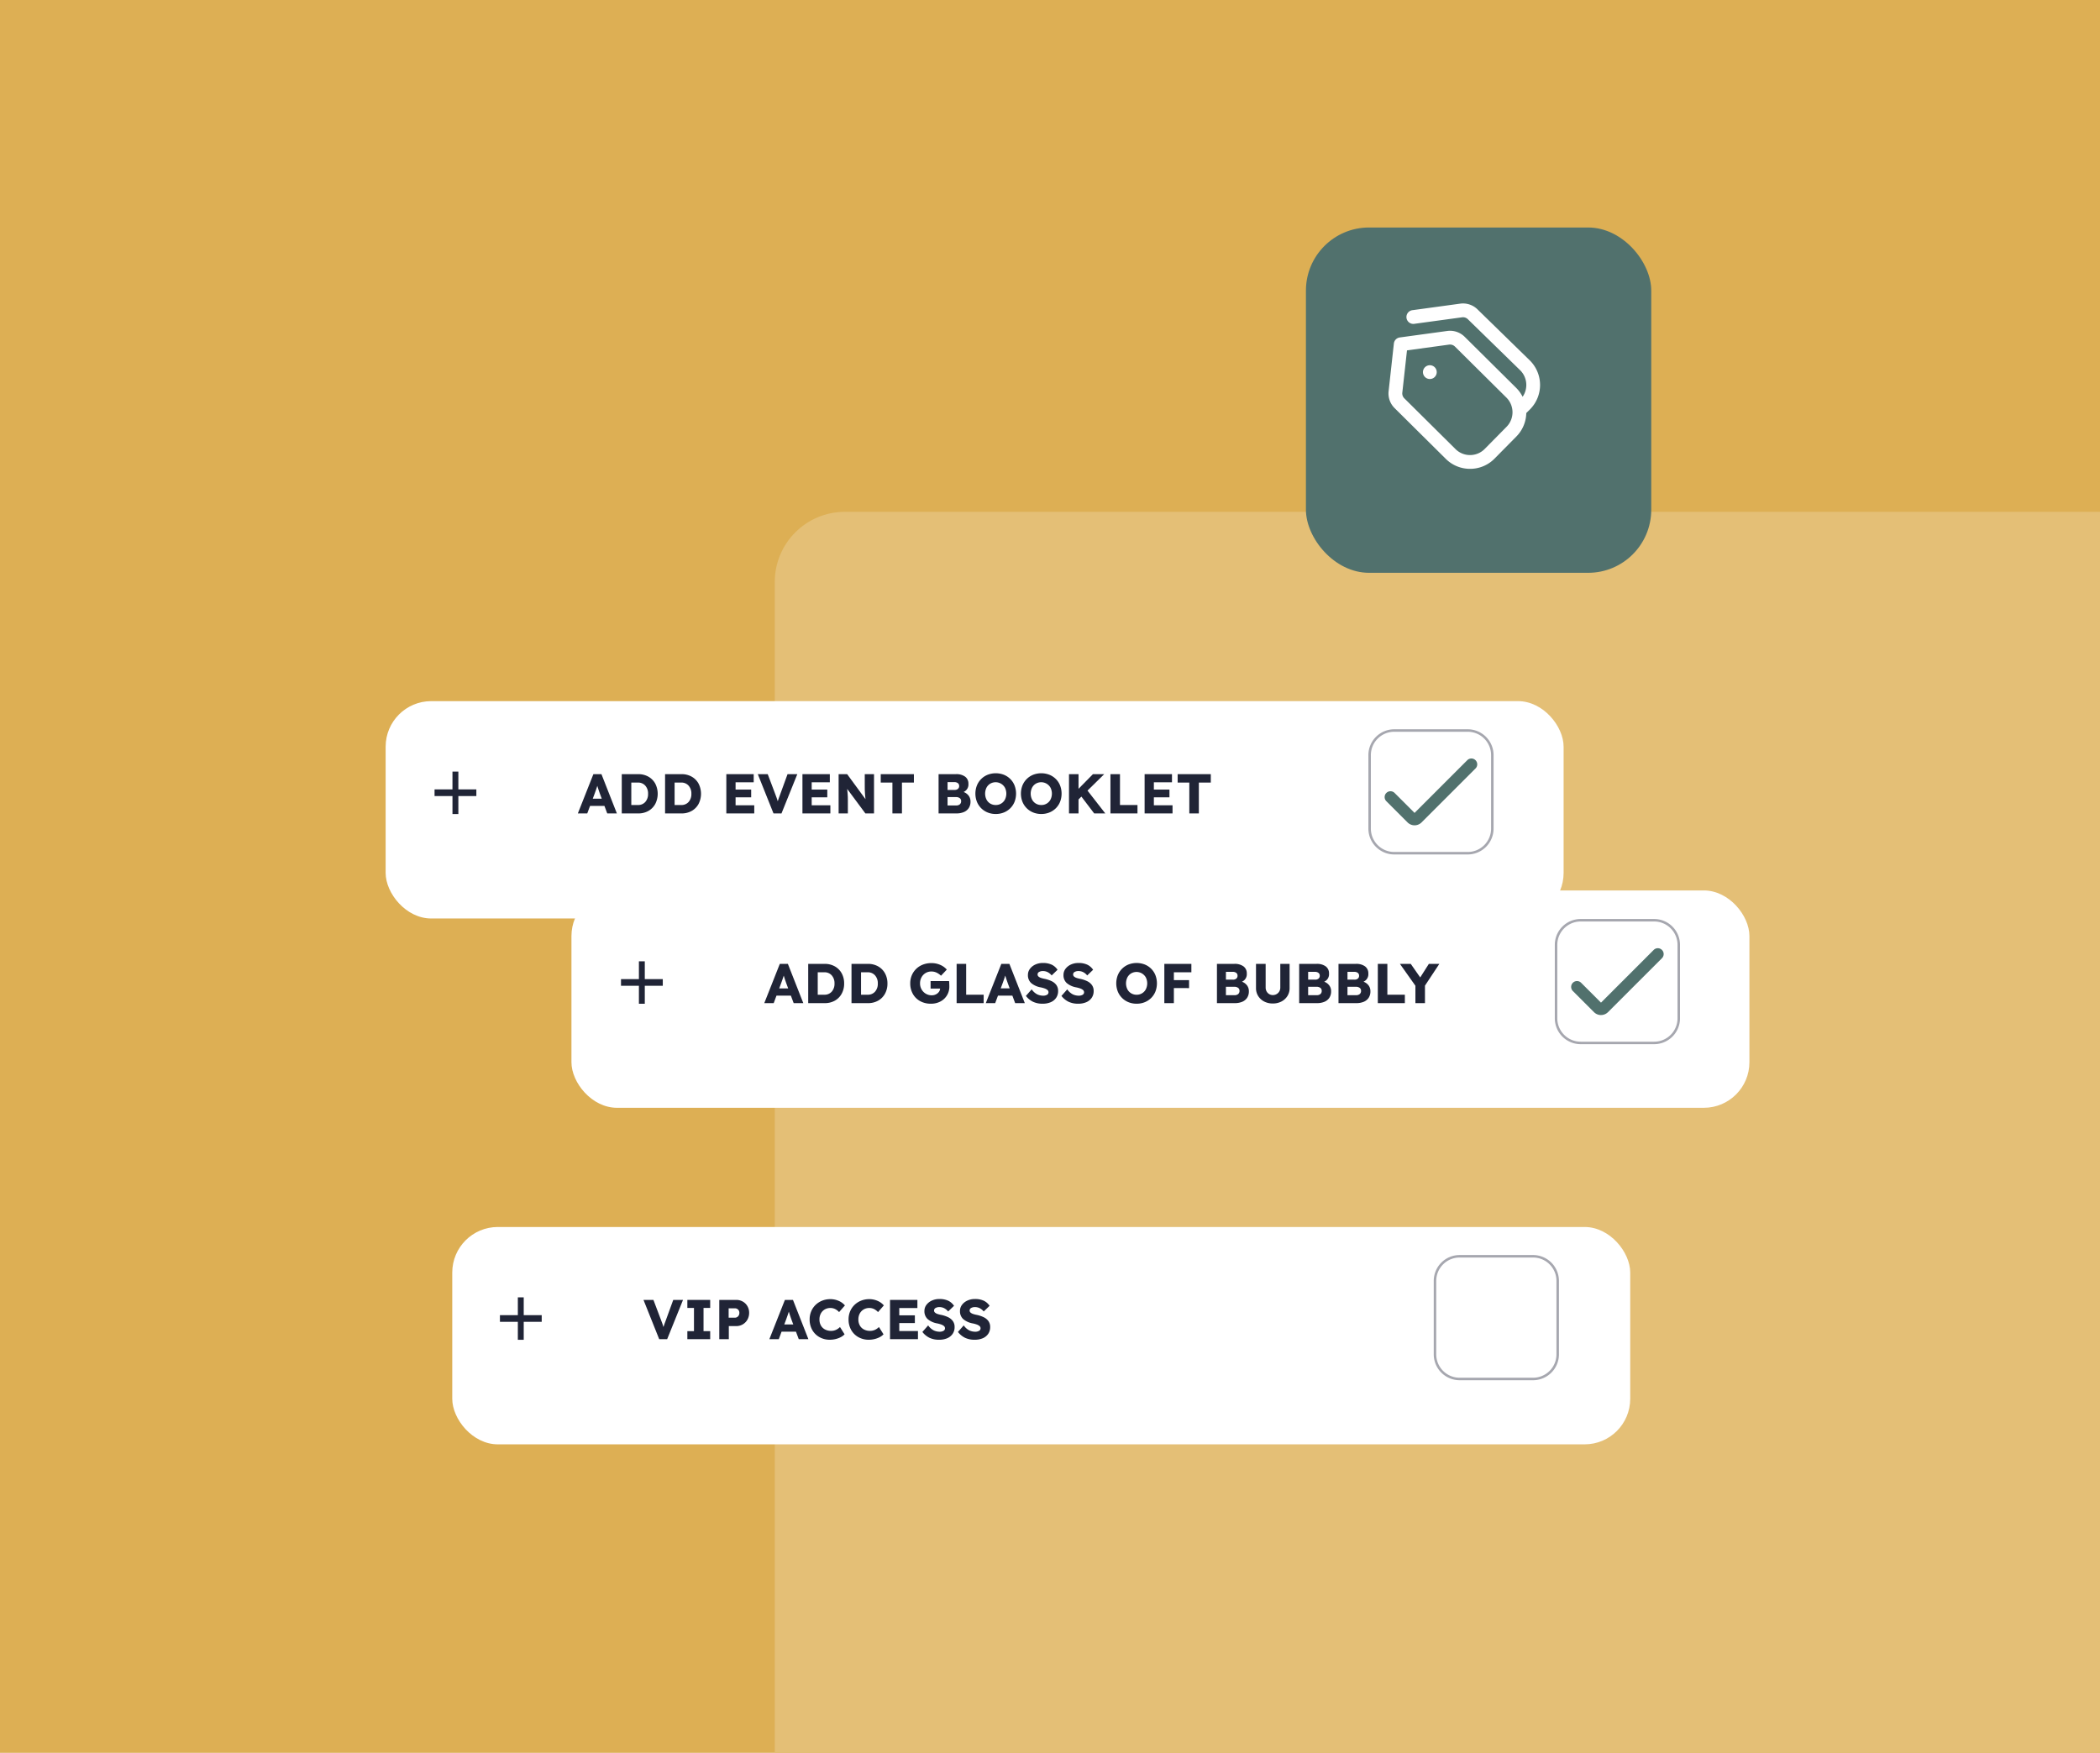
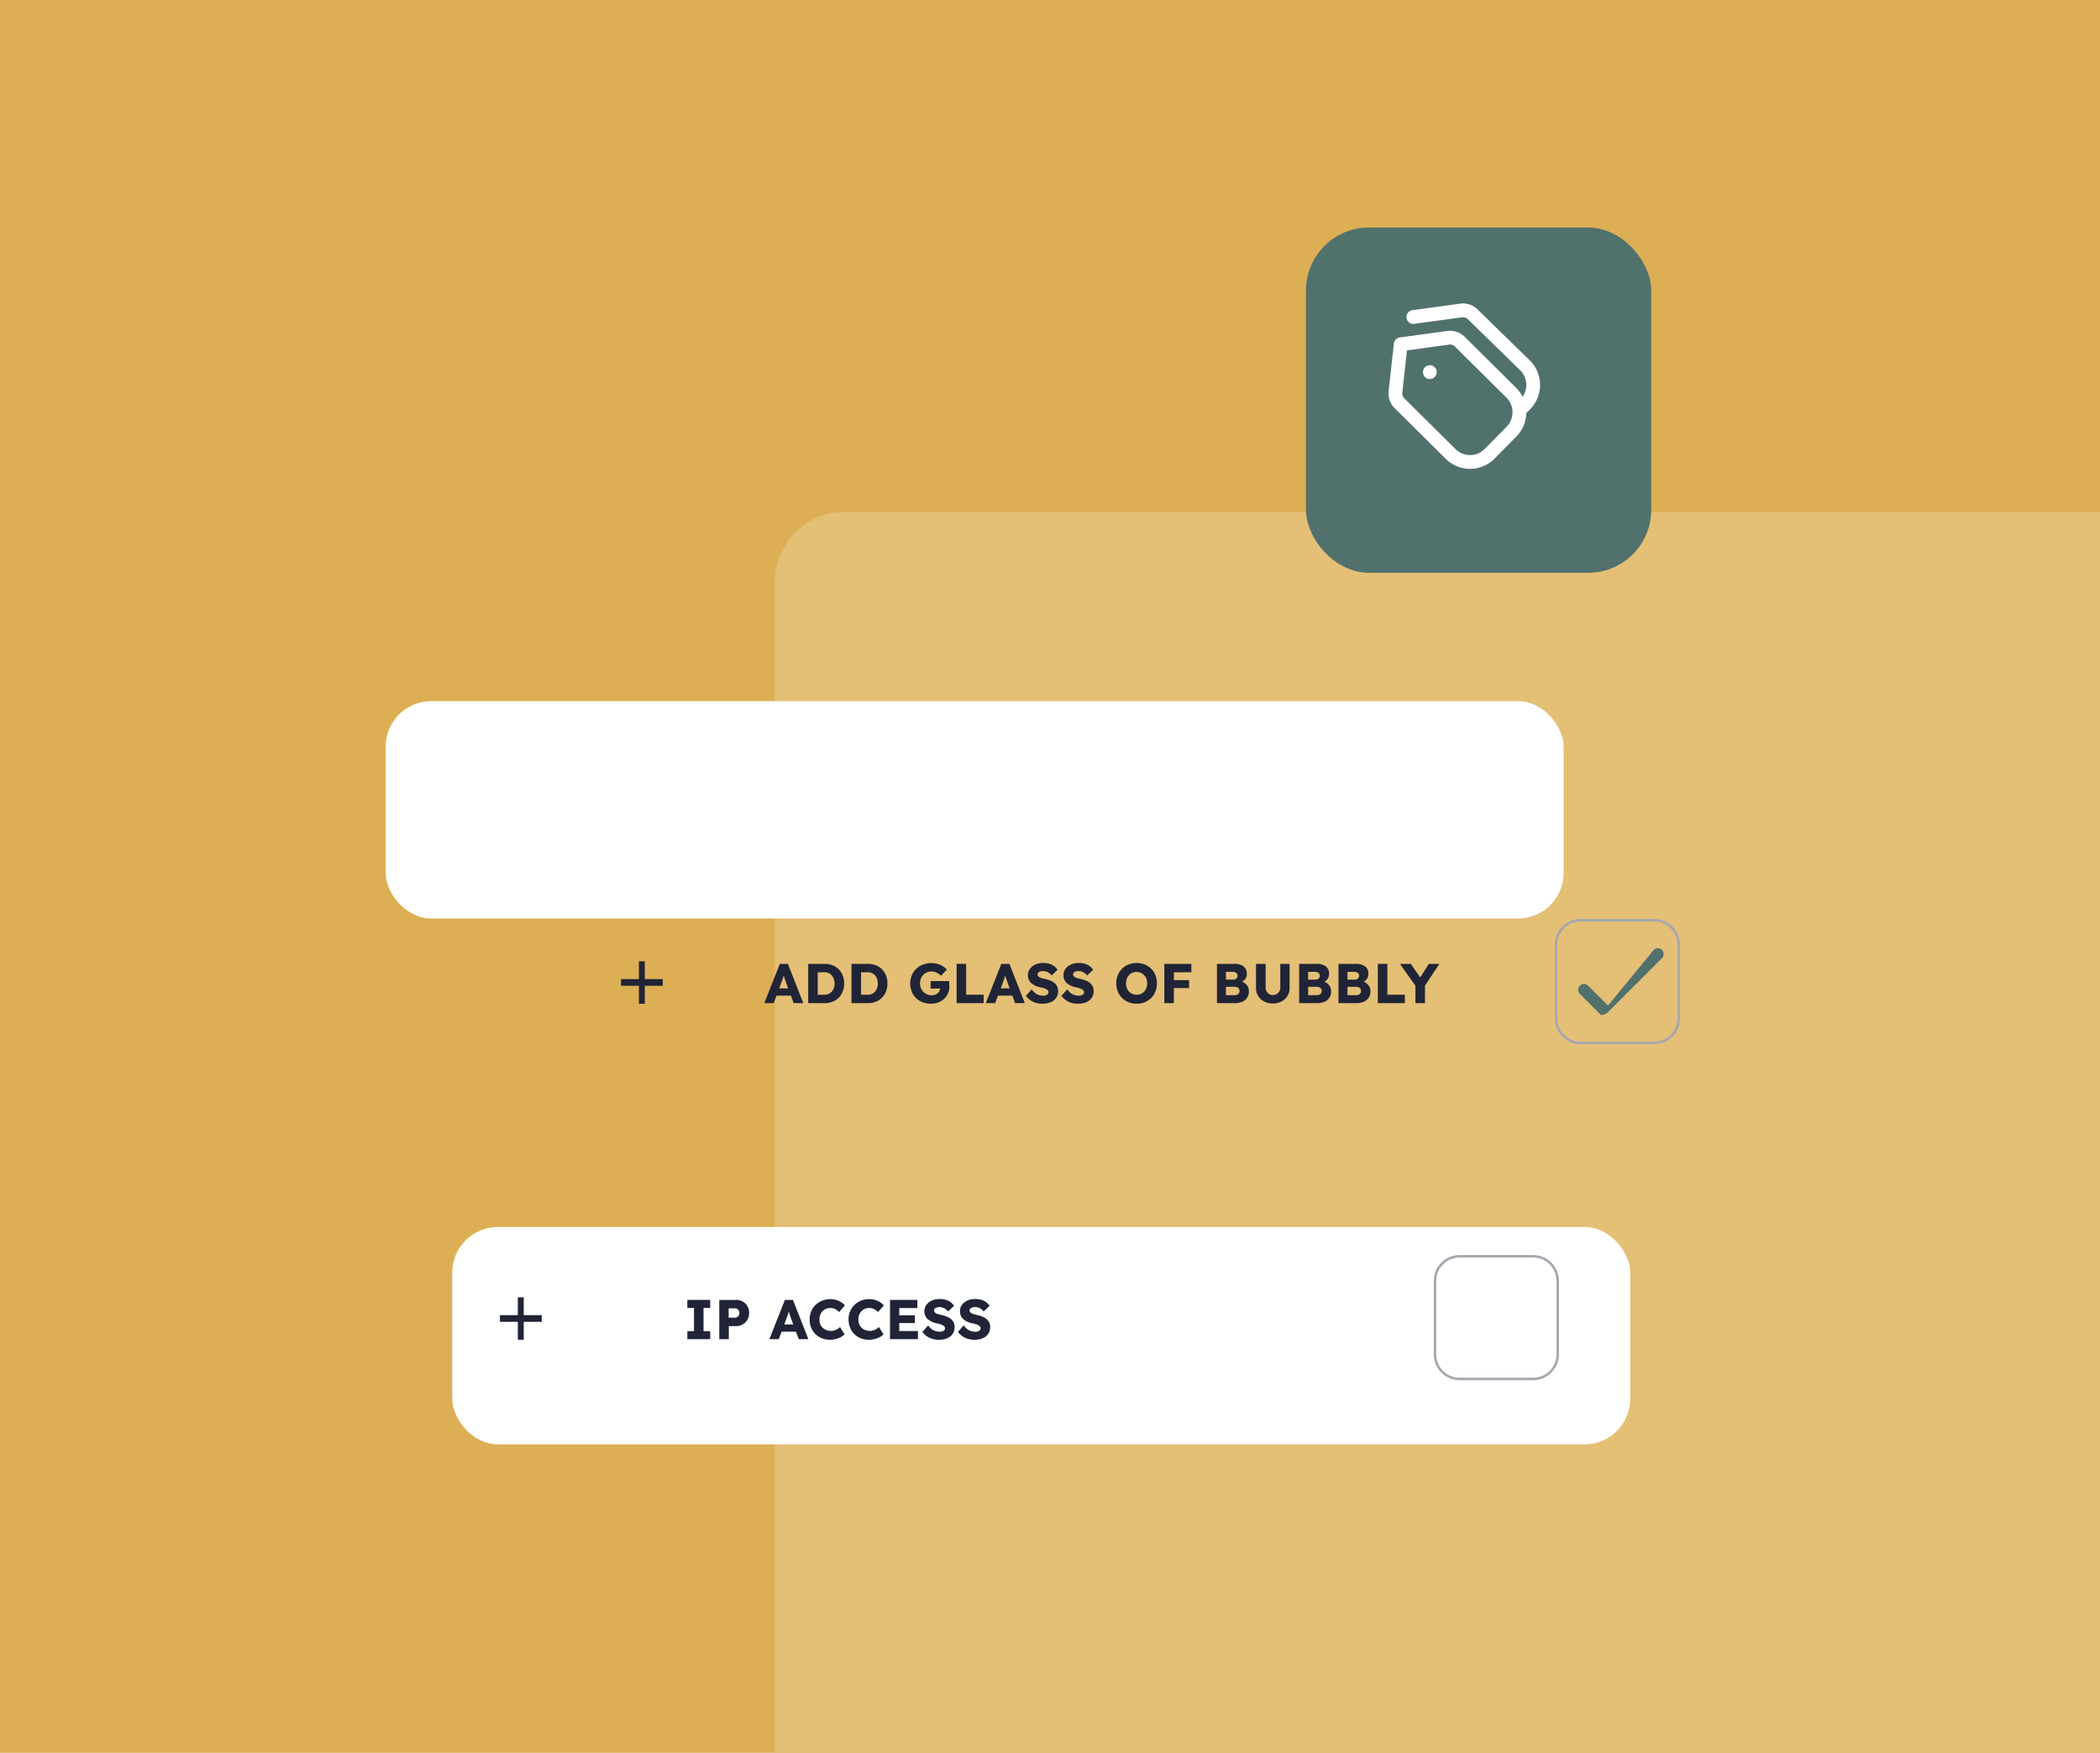
<svg xmlns="http://www.w3.org/2000/svg" width="599" height="500" viewBox="0 0 599 500">
  <defs>
    <clipPath id="clip-path">
      <rect id="Rectangle_1008" data-name="Rectangle 1008" width="599" height="500" transform="translate(-9.512 1744)" fill="#ddaf54" />
    </clipPath>
    <filter id="Rectangle_1005" x="175.999" y="101" width="588" height="490" filterUnits="userSpaceOnUse">
      <feOffset dx="20" dy="20" input="SourceAlpha" />
      <feGaussianBlur stdDeviation="15" result="blur" />
      <feFlood flood-opacity="0.078" />
      <feComposite operator="in" in2="blur" />
      <feComposite in="SourceGraphic" />
    </filter>
    <filter id="Rectangle_14087" x="140.5" y="231.5" width="381" height="107" filterUnits="userSpaceOnUse">
      <feOffset dx="5" dy="5" input="SourceAlpha" />
      <feGaussianBlur stdDeviation="7.5" result="blur-2" />
      <feFlood flood-opacity="0.161" />
      <feComposite operator="in" in2="blur-2" />
      <feComposite in="SourceGraphic" />
    </filter>
    <clipPath id="clip-path-2">
      <rect id="Rectangle_14089" data-name="Rectangle 14089" width="302.068" height="35.709" transform="translate(0 0)" fill="none" />
    </clipPath>
    <filter id="Rectangle_14086" x="87.5" y="177.5" width="381" height="107" filterUnits="userSpaceOnUse">
      <feOffset dx="5" dy="5" input="SourceAlpha" />
      <feGaussianBlur stdDeviation="7.5" result="blur-3" />
      <feFlood flood-opacity="0.161" />
      <feComposite operator="in" in2="blur-3" />
      <feComposite in="SourceGraphic" />
    </filter>
    <clipPath id="clip-path-3">
-       <rect id="Rectangle_14085" data-name="Rectangle 14085" width="336.231" height="61.24" transform="translate(0 0)" fill="none" />
-     </clipPath>
+       </clipPath>
    <filter id="Rectangle_1007" x="357.5" y="49.895" width="128.5" height="128.5" filterUnits="userSpaceOnUse">
      <feOffset dx="5" dy="5" input="SourceAlpha" />
      <feGaussianBlur stdDeviation="5" result="blur-4" />
      <feFlood flood-opacity="0.161" />
      <feComposite operator="in" in2="blur-4" />
      <feComposite in="SourceGraphic" />
    </filter>
    <clipPath id="clip-path-4">
      <rect id="Rectangle_14090" data-name="Rectangle 14090" width="43.234" height="47.179" fill="#fff" />
    </clipPath>
    <filter id="Rectangle_14091" x="106.5" y="327.5" width="381" height="107" filterUnits="userSpaceOnUse">
      <feOffset dx="5" dy="5" input="SourceAlpha" />
      <feGaussianBlur stdDeviation="7.5" result="blur-5" />
      <feFlood flood-opacity="0.161" />
      <feComposite operator="in" in2="blur-5" />
      <feComposite in="SourceGraphic" />
    </filter>
  </defs>
  <g id="Group_3189" data-name="Group 3189" transform="translate(-1 -4439)">
    <path id="Path_512" data-name="Path 512" d="M0,0H599V500H0Z" transform="translate(1 4439)" fill="#ddaf54" />
    <g id="Mask_Group_12" data-name="Mask Group 12" transform="translate(10.512 2695)" clip-path="url(#clip-path)">
      <g id="Group_1050" data-name="Group 1050" transform="translate(191.153 1870)">
        <g transform="matrix(1, 0, 0, 1, -200.67, -126)" filter="url(#Rectangle_1005)">
          <rect id="Rectangle_1005-2" data-name="Rectangle 1005" width="498" height="400" rx="20" transform="translate(201 126)" fill="#e4bf76" />
        </g>
      </g>
    </g>
    <g transform="matrix(1, 0, 0, 1, 1, 4439)" filter="url(#Rectangle_14087)">
-       <rect id="Rectangle_14087-2" data-name="Rectangle 14087" width="336" height="62" rx="13" transform="translate(158 249)" fill="#fff" />
-     </g>
+       </g>
    <g id="Group_2642" data-name="Group 2642" transform="translate(178.133 4701.145)">
      <g id="Group_2642-2" data-name="Group 2642" clip-path="url(#clip-path-2)">
        <path id="Path_112358" data-name="Path 112358" d="M40.869,24,45.3,12.8h2.3l4.4,11.2H49.253l-.8-2.143h-4.1L43.557,24Zm4.8-5.664L45.125,19.8h2.56l-.544-1.472c-.118-.32-.241-.671-.368-1.056s-.246-.757-.352-1.12q-.176.545-.36,1.088t-.392,1.1" fill="#202436" />
        <path id="Path_112359" data-name="Path 112359" d="M53.4,24V12.8h4.687a5.784,5.784,0,0,1,2.9.712,5.052,5.052,0,0,1,1.96,1.976,5.88,5.88,0,0,1,.7,2.912,5.868,5.868,0,0,1-.7,2.911A5.075,5.075,0,0,1,61,23.291,5.772,5.772,0,0,1,58.084,24ZM58,15.2H56.116v6.4H58a2.687,2.687,0,0,0,2.112-.879A3.355,3.355,0,0,0,60.9,18.4a3.332,3.332,0,0,0-.792-2.32A2.691,2.691,0,0,0,58,15.2" fill="#202436" />
        <path id="Path_112360" data-name="Path 112360" d="M65.749,24V12.8h4.687a5.784,5.784,0,0,1,2.9.712,5.052,5.052,0,0,1,1.96,1.976A5.88,5.88,0,0,1,76,18.4a5.868,5.868,0,0,1-.7,2.911,5.075,5.075,0,0,1-1.952,1.977A5.773,5.773,0,0,1,70.436,24Zm4.607-8.8H68.468v6.4h1.888a2.687,2.687,0,0,0,2.112-.879,3.355,3.355,0,0,0,.784-2.32,3.332,3.332,0,0,0-.792-2.32,2.691,2.691,0,0,0-2.1-.88" fill="#202436" />
        <path id="Path_112361" data-name="Path 112361" d="M88.421,24.163a6.208,6.208,0,0,1-3.137-.76,5.335,5.335,0,0,1-2.055-2.072,6.023,6.023,0,0,1-.728-2.977,5.788,5.788,0,0,1,.447-2.3A5.614,5.614,0,0,1,84.2,14.226a5.709,5.709,0,0,1,1.912-1.215,6.626,6.626,0,0,1,2.433-.432,6.111,6.111,0,0,1,2.544.52,5.116,5.116,0,0,1,1.84,1.335l-1.649,1.745a4.924,4.924,0,0,0-1.263-.88,3.43,3.43,0,0,0-1.489-.321,3.137,3.137,0,0,0-1.655.441,3.172,3.172,0,0,0-1.152,1.208,3.51,3.51,0,0,0-.424,1.727,3.417,3.417,0,0,0,.439,1.729,3.348,3.348,0,0,0,1.2,1.224,3.244,3.244,0,0,0,1.7.456,2.639,2.639,0,0,0,1.168-.256,2.344,2.344,0,0,0,.856-.688,1.75,1.75,0,0,0,.359-.976H88.309V17.715h5.263a3.912,3.912,0,0,1,.048.48c.011.2.019.4.025.592s.007.336.007.432a4.711,4.711,0,0,1-2.543,4.312,5.626,5.626,0,0,1-2.688.632" fill="#202436" />
        <path id="Path_112362" data-name="Path 112362" d="M95.733,24V12.8h2.72v8.8h4.992V24Z" fill="#202436" />
        <path id="Path_112363" data-name="Path 112363" d="M104.053,24l4.432-11.2h2.3l4.4,11.2h-2.752l-.8-2.143h-4.1l-.8,2.143Zm4.8-5.664-.544,1.456h2.56l-.544-1.472c-.118-.32-.241-.671-.368-1.056s-.246-.757-.352-1.12q-.176.545-.36,1.088t-.392,1.1" fill="#202436" />
        <path id="Path_112364" data-name="Path 112364" d="M120.292,24.163a6.208,6.208,0,0,1-2.832-.584,5.753,5.753,0,0,1-1.968-1.641l1.648-1.871a4.412,4.412,0,0,0,1.608,1.44,4,4,0,0,0,1.672.368,2.165,2.165,0,0,0,1.088-.248.791.791,0,0,0,.431-.728.826.826,0,0,0-.319-.664,2.666,2.666,0,0,0-.824-.44,8.047,8.047,0,0,0-1.065-.288,5.717,5.717,0,0,1-2.759-1.256,2.989,2.989,0,0,1-.9-2.28,2.864,2.864,0,0,1,.592-1.785,3.972,3.972,0,0,1,1.552-1.208,5.024,5.024,0,0,1,2.08-.431,5.747,5.747,0,0,1,2.624.512,4.214,4.214,0,0,1,1.6,1.424l-1.68,1.616a3.513,3.513,0,0,0-1.136-.936,2.932,2.932,0,0,0-1.328-.313,2.171,2.171,0,0,0-1.128.256.8.8,0,0,0-.424.721.758.758,0,0,0,.272.592,2.063,2.063,0,0,0,.72.391,6.918,6.918,0,0,0,.959.249,8.585,8.585,0,0,1,2.049.671,3.561,3.561,0,0,1,1.368,1.121,2.831,2.831,0,0,1,.488,1.68,3.356,3.356,0,0,1-.569,1.968,3.546,3.546,0,0,1-1.551,1.24,5.689,5.689,0,0,1-2.264.424" fill="#202436" />
        <path id="Path_112365" data-name="Path 112365" d="M130.436,24.163a6.208,6.208,0,0,1-2.832-.584,5.753,5.753,0,0,1-1.968-1.641l1.648-1.871a4.412,4.412,0,0,0,1.608,1.44,4,4,0,0,0,1.672.368,2.165,2.165,0,0,0,1.088-.248.791.791,0,0,0,.431-.728.826.826,0,0,0-.319-.664,2.666,2.666,0,0,0-.824-.44,8.047,8.047,0,0,0-1.065-.288,5.717,5.717,0,0,1-2.759-1.256,2.989,2.989,0,0,1-.9-2.28,2.864,2.864,0,0,1,.592-1.785,3.972,3.972,0,0,1,1.552-1.208,5.024,5.024,0,0,1,2.08-.431,5.747,5.747,0,0,1,2.624.512,4.214,4.214,0,0,1,1.6,1.424L132.98,16.1a3.513,3.513,0,0,0-1.136-.936,2.932,2.932,0,0,0-1.328-.313,2.171,2.171,0,0,0-1.128.256.8.8,0,0,0-.424.721.758.758,0,0,0,.272.592,2.063,2.063,0,0,0,.72.391,6.918,6.918,0,0,0,.959.249,8.585,8.585,0,0,1,2.049.671,3.561,3.561,0,0,1,1.368,1.121,2.831,2.831,0,0,1,.488,1.68,3.356,3.356,0,0,1-.569,1.968,3.546,3.546,0,0,1-1.551,1.24,5.689,5.689,0,0,1-2.264.424" fill="#202436" />
        <path id="Path_112366" data-name="Path 112366" d="M147.075,24.164a6.07,6.07,0,0,1-2.32-.433,5.512,5.512,0,0,1-3.056-3.056,6.443,6.443,0,0,1,0-4.639,5.518,5.518,0,0,1,3.056-3.057,6.446,6.446,0,0,1,4.64,0,5.548,5.548,0,0,1,1.84,1.217,5.411,5.411,0,0,1,1.208,1.847,6.537,6.537,0,0,1,0,4.632,5.43,5.43,0,0,1-1.208,1.84,5.515,5.515,0,0,1-1.84,1.216,6.07,6.07,0,0,1-2.32.433m0-2.561a2.882,2.882,0,0,0,2.632-1.567,3.807,3.807,0,0,0,0-3.361,3.046,3.046,0,0,0-4.2-1.152,2.878,2.878,0,0,0-1.072,1.152,3.869,3.869,0,0,0,0,3.361,2.863,2.863,0,0,0,1.072,1.151,2.964,2.964,0,0,0,1.568.416" fill="#202436" />
        <path id="Path_112367" data-name="Path 112367" d="M154.98,24V12.8h7.712v2.4H157.7v2.24h4.336v2.272H157.7V24Z" fill="#202436" />
        <path id="Path_112368" data-name="Path 112368" d="M169.987,24V12.8h4.944a4.181,4.181,0,0,1,2.648.729,2.434,2.434,0,0,1,.92,2.023,2.329,2.329,0,0,1-1.376,2.336,3.147,3.147,0,0,1,1.432,1.04,2.7,2.7,0,0,1,.536,1.681,3.283,3.283,0,0,1-.512,1.888,3.108,3.108,0,0,1-1.416,1.127,5.351,5.351,0,0,1-2.072.376Zm2.56-6.7h2a1.418,1.418,0,0,0,.968-.3,1.038,1.038,0,0,0,.345-.817,1,1,0,0,0-.353-.807,1.6,1.6,0,0,0-1.056-.3h-1.9Zm0,4.432h2.448a1.57,1.57,0,0,0,1.048-.319,1.151,1.151,0,0,0,.376-.928,1.01,1.01,0,0,0-.4-.849,1.8,1.8,0,0,0-1.105-.3h-2.368Z" fill="#202436" />
        <path id="Path_112369" data-name="Path 112369" d="M185.923,24.1a5.227,5.227,0,0,1-2.472-.567,4.377,4.377,0,0,1-1.7-1.561,4.173,4.173,0,0,1-.624-2.271V12.8h2.752v6.752a2.223,2.223,0,0,0,.272,1.1,2.025,2.025,0,0,0,.736.767,1.973,1.973,0,0,0,1.04.281,2.127,2.127,0,0,0,1.08-.281,2.042,2.042,0,0,0,.768-.767,2.175,2.175,0,0,0,.28-1.1V12.8h2.656v6.9a4.173,4.173,0,0,1-.624,2.271,4.377,4.377,0,0,1-1.7,1.561,5.193,5.193,0,0,1-2.456.567" fill="#202436" />
        <path id="Path_112370" data-name="Path 112370" d="M193.443,24V12.8h4.944a4.182,4.182,0,0,1,2.648.729,2.434,2.434,0,0,1,.92,2.023,2.329,2.329,0,0,1-1.376,2.336,3.147,3.147,0,0,1,1.432,1.04,2.7,2.7,0,0,1,.536,1.681,3.283,3.283,0,0,1-.512,1.888,3.108,3.108,0,0,1-1.416,1.127,5.351,5.351,0,0,1-2.072.376ZM196,17.3h2a1.418,1.418,0,0,0,.968-.3,1.038,1.038,0,0,0,.345-.817,1,1,0,0,0-.353-.807,1.6,1.6,0,0,0-1.056-.3H196Zm0,4.432h2.448a1.57,1.57,0,0,0,1.048-.319,1.151,1.151,0,0,0,.376-.928,1.01,1.01,0,0,0-.4-.849,1.8,1.8,0,0,0-1.1-.3H196Z" fill="#202436" />
        <path id="Path_112371" data-name="Path 112371" d="M204.658,24V12.8H209.6a4.182,4.182,0,0,1,2.648.729,2.434,2.434,0,0,1,.92,2.023,2.329,2.329,0,0,1-1.376,2.336,3.147,3.147,0,0,1,1.432,1.04,2.7,2.7,0,0,1,.536,1.681,3.283,3.283,0,0,1-.512,1.888,3.108,3.108,0,0,1-1.416,1.127,5.351,5.351,0,0,1-2.072.376Zm2.56-6.7h2a1.418,1.418,0,0,0,.968-.3,1.038,1.038,0,0,0,.345-.817,1,1,0,0,0-.353-.807,1.6,1.6,0,0,0-1.056-.3h-1.9Zm0,4.432h2.448a1.57,1.57,0,0,0,1.048-.319,1.151,1.151,0,0,0,.376-.928,1.01,1.01,0,0,0-.4-.849,1.8,1.8,0,0,0-1.1-.3h-2.368Z" fill="#202436" />
        <path id="Path_112372" data-name="Path 112372" d="M215.875,24V12.8h2.72v8.8h4.992V24Z" fill="#202436" />
        <path id="Path_112373" data-name="Path 112373" d="M226.594,24v-4.96l-4.416-6.24h3.088l2.7,3.872,2.464-3.872h2.992l-4.1,6.208V24Z" fill="#202436" />
        <path id="Rectangle_14088" data-name="Rectangle 14088" d="M7.027,0H27.974A7.026,7.026,0,0,1,35,7.026V27.974A7.026,7.026,0,0,1,27.974,35H7.027A7.027,7.027,0,0,1,0,27.973V7.027A7.027,7.027,0,0,1,7.027,0Z" transform="translate(266.714 0.354)" fill="none" stroke="#a6a7af" stroke-miterlimit="10" stroke-width="0.709" />
-         <path id="Path_112374" data-name="Path 112374" d="M279.532,27.4a2.826,2.826,0,0,1-2-.829l-6.047-6.045a1.667,1.667,0,0,1,2.357-2.357l5.69,5.691L294.587,8.8a1.667,1.667,0,0,1,2.357,2.357L281.532,26.567a2.826,2.826,0,0,1-2,.829" fill="#51716d" />
+         <path id="Path_112374" data-name="Path 112374" d="M279.532,27.4l-6.047-6.045a1.667,1.667,0,0,1,2.357-2.357l5.69,5.691L294.587,8.8a1.667,1.667,0,0,1,2.357,2.357L281.532,26.567a2.826,2.826,0,0,1-2,.829" fill="#51716d" />
        <path id="Path_112375" data-name="Path 112375" d="M5.108,12.066H6.786v5.083h5.132v1.9H6.786v5.132H5.108V19.049H0v-1.9H5.108Z" fill="#202436" />
      </g>
    </g>
    <g id="Group_2641" data-name="Group 2641" transform="translate(-11 22)">
      <g transform="matrix(1, 0, 0, 1, 12, 4417)" filter="url(#Rectangle_14086)">
        <rect id="Rectangle_14086-2" data-name="Rectangle 14086" width="336" height="62" rx="13" transform="translate(105 195)" fill="#fff" />
      </g>
      <g id="Group_2639" data-name="Group 2639" transform="translate(117.051 4612.26)">
        <g id="Group_2638" data-name="Group 2638" clip-path="url(#clip-path-3)">
          <path id="Path_112341" data-name="Path 112341" d="M59.773,36.769l4.432-11.2h2.3l4.4,11.2H68.157l-.8-2.143h-4.1l-.8,2.143Zm4.8-5.664-.544,1.456h2.56l-.544-1.472c-.118-.32-.241-.671-.368-1.056s-.246-.757-.352-1.12q-.175.544-.36,1.088t-.392,1.1" fill="#202436" />
          <path id="Path_112342" data-name="Path 112342" d="M72.3,36.769v-11.2h4.687a5.784,5.784,0,0,1,2.9.712,5.052,5.052,0,0,1,1.96,1.976,6.372,6.372,0,0,1,0,5.823A5.075,5.075,0,0,1,79.9,36.057a5.772,5.772,0,0,1-2.912.712Zm4.607-8.8H75.02v6.4h1.888a2.687,2.687,0,0,0,2.112-.879,3.355,3.355,0,0,0,.784-2.32,3.332,3.332,0,0,0-.792-2.32,2.691,2.691,0,0,0-2.1-.88" fill="#202436" />
          <path id="Path_112343" data-name="Path 112343" d="M84.653,36.769v-11.2H89.34a5.784,5.784,0,0,1,2.9.712,5.052,5.052,0,0,1,1.96,1.976,6.373,6.373,0,0,1,0,5.823,5.075,5.075,0,0,1-1.952,1.977,5.772,5.772,0,0,1-2.912.712Zm4.607-8.8H87.372v6.4H89.26a2.687,2.687,0,0,0,2.112-.879,3.355,3.355,0,0,0,.784-2.32,3.332,3.332,0,0,0-.792-2.32,2.691,2.691,0,0,0-2.1-.88" fill="#202436" />
          <path id="Path_112344" data-name="Path 112344" d="M102.125,36.769v-11.2h7.808v2.32h-5.168v2.08h4.448v2.208h-4.448v2.272h5.328v2.32Z" fill="#202436" />
          <path id="Path_112345" data-name="Path 112345" d="M115.58,36.769l-4.479-11.2h2.832l2.159,5.712q.256.672.416,1.12c.106.3.2.6.288.9.1-.3.194-.6.3-.9s.237-.675.408-1.112l2.08-5.712h2.784l-4.512,11.2Z" fill="#202436" />
          <path id="Path_112346" data-name="Path 112346" d="M123.836,36.769v-11.2h7.808v2.32h-5.168v2.08h4.448v2.208h-4.448v2.272H131.8v2.32Z" fill="#202436" />
          <path id="Path_112347" data-name="Path 112347" d="M134.156,36.769v-11.2h2.432l5.232,7.136q-.081-.687-.128-1.336c-.032-.432-.057-.89-.072-1.376s-.019-1.037-.008-1.656V25.569h2.64v11.2h-2.464L136.6,29.777c.053.522.093.958.119,1.3s.046.667.057.96.016.622.016.984v3.744Z" fill="#202436" />
          <path id="Path_112348" data-name="Path 112348" d="M149.5,36.769v-8.8h-3.328v-2.4h9.456v2.4H152.22v8.8Z" fill="#202436" />
          <path id="Path_112349" data-name="Path 112349" d="M162.668,36.768v-11.2h4.944a4.181,4.181,0,0,1,2.648.729,2.433,2.433,0,0,1,.92,2.023,2.329,2.329,0,0,1-1.376,2.336,3.147,3.147,0,0,1,1.432,1.04,2.7,2.7,0,0,1,.536,1.681,3.283,3.283,0,0,1-.512,1.888,3.108,3.108,0,0,1-1.416,1.127,5.351,5.351,0,0,1-2.072.376Zm2.56-6.7h2a1.418,1.418,0,0,0,.968-.3,1.038,1.038,0,0,0,.345-.817,1,1,0,0,0-.353-.807,1.6,1.6,0,0,0-1.056-.3h-1.9Zm0,4.432h2.448a1.57,1.57,0,0,0,1.048-.319,1.151,1.151,0,0,0,.376-.928,1.01,1.01,0,0,0-.4-.849,1.8,1.8,0,0,0-1.105-.3h-2.368Z" fill="#202436" />
          <path id="Path_112350" data-name="Path 112350" d="M178.972,36.929a6.07,6.07,0,0,1-2.32-.433A5.512,5.512,0,0,1,173.6,33.44a6.443,6.443,0,0,1,0-4.639,5.518,5.518,0,0,1,3.056-3.057,6.446,6.446,0,0,1,4.64,0,5.549,5.549,0,0,1,1.84,1.217,5.411,5.411,0,0,1,1.208,1.847,6.537,6.537,0,0,1,0,4.632,5.43,5.43,0,0,1-1.208,1.84,5.516,5.516,0,0,1-1.84,1.216,6.07,6.07,0,0,1-2.32.433m0-2.561A2.882,2.882,0,0,0,181.6,32.8a3.807,3.807,0,0,0,0-3.361,3.046,3.046,0,0,0-4.2-1.152,2.878,2.878,0,0,0-1.072,1.152,3.869,3.869,0,0,0,0,3.361,2.863,2.863,0,0,0,1.072,1.151,2.964,2.964,0,0,0,1.568.416" fill="#202436" />
          <path id="Path_112351" data-name="Path 112351" d="M191.963,36.929a6.07,6.07,0,0,1-2.32-.433,5.512,5.512,0,0,1-3.056-3.056,6.443,6.443,0,0,1,0-4.639,5.518,5.518,0,0,1,3.056-3.057,6.446,6.446,0,0,1,4.64,0,5.549,5.549,0,0,1,1.84,1.217,5.411,5.411,0,0,1,1.208,1.847,6.537,6.537,0,0,1,0,4.632,5.43,5.43,0,0,1-1.208,1.84,5.515,5.515,0,0,1-1.84,1.216,6.07,6.07,0,0,1-2.32.433m0-2.561A2.882,2.882,0,0,0,194.6,32.8a3.807,3.807,0,0,0,0-3.361,3.046,3.046,0,0,0-4.2-1.152,2.878,2.878,0,0,0-1.072,1.152,3.869,3.869,0,0,0,0,3.361,2.863,2.863,0,0,0,1.072,1.151,2.964,2.964,0,0,0,1.568.416" fill="#202436" />
          <path id="Path_112352" data-name="Path 112352" d="M199.867,36.769v-11.2h2.72v4.176l4.112-4.176h3.216l-4.768,4.688,5.072,6.512h-3.168l-3.648-4.8-.816.816v3.984Z" fill="#202436" />
          <path id="Path_112353" data-name="Path 112353" d="M211.691,36.769v-11.2h2.72v8.8H219.4v2.4Z" fill="#202436" />
          <path id="Path_112354" data-name="Path 112354" d="M221.436,36.769v-11.2h7.808v2.32h-5.168v2.08h4.448v2.208h-4.448v2.272H229.4v2.32Z" fill="#202436" />
          <path id="Path_112355" data-name="Path 112355" d="M234.187,36.769v-8.8h-3.328v-2.4h9.456v2.4h-3.408v8.8Z" fill="#202436" />
          <path id="Rectangle_14084" data-name="Rectangle 14084" d="M7.027,0H27.974A7.026,7.026,0,0,1,35,7.026V27.974A7.026,7.026,0,0,1,27.974,35H7.027A7.027,7.027,0,0,1,0,27.973V7.027A7.027,7.027,0,0,1,7.027,0Z" transform="translate(285.618 13.12)" fill="none" stroke="#a6a7af" stroke-miterlimit="10" stroke-width="0.709" />
          <path id="Path_112356" data-name="Path 112356" d="M298.436,40.162a2.826,2.826,0,0,1-2-.829l-6.047-6.045a1.666,1.666,0,1,1,2.356-2.357l5.691,5.691,15.055-15.055a1.667,1.667,0,0,1,2.357,2.357L300.436,39.333a2.826,2.826,0,0,1-2,.829" fill="#51716d" />
          <path id="Path_112357" data-name="Path 112357" d="M24.012,24.832H25.69v5.083h5.132v1.9H25.69v5.132H24.012V31.815H18.9v-1.9h5.108Z" fill="#202436" />
        </g>
      </g>
    </g>
    <g id="Group_2643" data-name="Group 2643" transform="translate(-231.5 1037.613)">
      <g transform="matrix(1, 0, 0, 1, 232.5, 3401.39)" filter="url(#Rectangle_1007)">
        <rect id="Rectangle_1007-2" data-name="Rectangle 1007" width="98.5" height="98.5" rx="18" transform="translate(367.5 59.89)" fill="#51716d" />
      </g>
    </g>
    <g id="Group_2645" data-name="Group 2645" transform="translate(397.051 4525.557)">
      <g id="Group_2644" data-name="Group 2644" transform="translate(0 0)" clip-path="url(#clip-path-4)">
        <path id="Path_112376" data-name="Path 112376" d="M13.184,18.2a1.965,1.965,0,1,1-2.778,0A1.964,1.964,0,0,1,13.184,18.2Zm27.23,11.963L39.3,31.268a9.782,9.782,0,0,1-2.821,6.682l-6.225,6.306a9.76,9.76,0,0,1-6.964,2.922h-.034A9.766,9.766,0,0,1,16.311,44.3L1.735,29.847a5.865,5.865,0,0,1-1.7-4.822l1.5-13.595A1.962,1.962,0,0,1,3.227,9.7L16.768,7.848a5.928,5.928,0,0,1,4.969,1.673L36.43,24.09a9.75,9.75,0,0,1,1.83,2.532,5.918,5.918,0,0,0-.672-7.538L22.667,4.527a1.982,1.982,0,0,0-1.673-.574L7.453,5.8A1.966,1.966,0,1,1,6.918,1.91L20.461.057a5.9,5.9,0,0,1,4.97,1.676L40.348,16.288a9.858,9.858,0,0,1,.064,13.873Zm-6.758-3.283L18.962,12.306a2,2,0,0,0-1.666-.565L5.277,13.387,3.941,25.456a1.954,1.954,0,0,0,.565,1.6L19.084,41.514a5.846,5.846,0,0,0,4.173,1.733h.019a5.846,5.846,0,0,0,4.178-1.756l6.225-6.306a5.908,5.908,0,0,0-.027-8.312Z" transform="translate(0 0.001)" fill="#fff" />
      </g>
    </g>
    <g transform="matrix(1, 0, 0, 1, 1, 4439)" filter="url(#Rectangle_14091)">
      <rect id="Rectangle_14091-2" data-name="Rectangle 14091" width="336" height="62" rx="13" transform="translate(124 345)" fill="#fff" />
    </g>
    <g id="Group_2647" data-name="Group 2647" transform="translate(143.6 4797)">
      <g id="Group_2646" data-name="Group 2646" clip-path="url(#clip-path-2)">
-         <path id="Path_112377" data-name="Path 112377" d="M45.429,24,40.95,12.8h2.832l2.159,5.712q.256.672.416,1.12c.106.3.2.6.288.9.1-.3.194-.6.3-.9s.237-.675.408-1.112l2.08-5.712h2.784L47.7,24Z" fill="#202436" />
        <path id="Path_112378" data-name="Path 112378" d="M53.46,24V21.715h1.889V15.091H53.46V12.8h6.513v2.288h-1.9v6.624h1.9V24Z" fill="#202436" />
        <path id="Path_112379" data-name="Path 112379" d="M62.565,24V12.8H67.4a3.722,3.722,0,0,1,1.88.48A3.494,3.494,0,0,1,70.6,14.6a3.674,3.674,0,0,1,.48,1.872,3.9,3.9,0,0,1-.48,1.944,3.563,3.563,0,0,1-1.32,1.352,3.625,3.625,0,0,1-1.88.5H65.285V24Zm2.672-6.128h1.775a1.211,1.211,0,0,0,.912-.384,1.347,1.347,0,0,0,.369-.976A1.236,1.236,0,0,0,67.012,15.2H65.237Z" fill="#202436" />
        <path id="Path_112380" data-name="Path 112380" d="M76.852,24l4.432-11.2h2.3l4.4,11.2H85.236l-.8-2.143h-4.1L79.54,24Zm4.8-5.664L81.108,19.8h2.56l-.544-1.472c-.118-.32-.241-.671-.368-1.056s-.246-.757-.352-1.12q-.175.545-.36,1.088t-.392,1.1" fill="#202436" />
        <path id="Path_112381" data-name="Path 112381" d="M94.149,24.163a5.988,5.988,0,0,1-3.008-.744,5.379,5.379,0,0,1-2.056-2.048,5.97,5.97,0,0,1-.744-3.017,5.828,5.828,0,0,1,.448-2.3,5.51,5.51,0,0,1,1.248-1.832,5.721,5.721,0,0,1,1.88-1.208,6.256,6.256,0,0,1,2.344-.432,5.852,5.852,0,0,1,2.312.472,4.836,4.836,0,0,1,1.832,1.32l-1.664,1.9a3.846,3.846,0,0,0-1.113-.856,3.017,3.017,0,0,0-1.383-.313,3.114,3.114,0,0,0-1.568.4,2.944,2.944,0,0,0-1.12,1.135,3.5,3.5,0,0,0-.416,1.745,3.4,3.4,0,0,0,.416,1.719,2.855,2.855,0,0,0,1.168,1.129,3.652,3.652,0,0,0,1.744.4,3.272,3.272,0,0,0,1.424-.312,3.624,3.624,0,0,0,1.1-.792l1.312,2.08a3.763,3.763,0,0,1-1.064.8,6.46,6.46,0,0,1-1.472.552,6.754,6.754,0,0,1-1.624.2" fill="#202436" />
        <path id="Path_112382" data-name="Path 112382" d="M105.252,24.163a5.988,5.988,0,0,1-3.008-.744,5.379,5.379,0,0,1-2.056-2.048,5.97,5.97,0,0,1-.744-3.017,5.828,5.828,0,0,1,.448-2.3,5.51,5.51,0,0,1,1.248-1.832,5.721,5.721,0,0,1,1.88-1.208,6.256,6.256,0,0,1,2.344-.432,5.852,5.852,0,0,1,2.312.472,4.836,4.836,0,0,1,1.832,1.32l-1.664,1.9a3.847,3.847,0,0,0-1.113-.856,3.017,3.017,0,0,0-1.383-.313,3.114,3.114,0,0,0-1.568.4,2.944,2.944,0,0,0-1.12,1.135,3.5,3.5,0,0,0-.416,1.745,3.4,3.4,0,0,0,.416,1.719,2.855,2.855,0,0,0,1.168,1.129,3.652,3.652,0,0,0,1.744.4A3.272,3.272,0,0,0,107,21.323a3.624,3.624,0,0,0,1.1-.792l1.312,2.08a3.763,3.763,0,0,1-1.064.8,6.46,6.46,0,0,1-1.472.552,6.754,6.754,0,0,1-1.624.2" fill="#202436" />
        <path id="Path_112383" data-name="Path 112383" d="M111.268,24V12.8h7.808v2.32h-5.168V17.2h4.448v2.208h-4.448v2.272h5.328V24Z" fill="#202436" />
        <path id="Path_112384" data-name="Path 112384" d="M125.3,24.163a6.208,6.208,0,0,1-2.832-.584,5.753,5.753,0,0,1-1.968-1.641l1.648-1.871a4.412,4.412,0,0,0,1.608,1.44,4,4,0,0,0,1.672.368,2.165,2.165,0,0,0,1.088-.248.791.791,0,0,0,.431-.728.826.826,0,0,0-.319-.664,2.666,2.666,0,0,0-.824-.44,8.047,8.047,0,0,0-1.065-.288,5.717,5.717,0,0,1-2.759-1.256,2.989,2.989,0,0,1-.9-2.28,2.864,2.864,0,0,1,.592-1.785,3.972,3.972,0,0,1,1.552-1.208,5.024,5.024,0,0,1,2.08-.431,5.747,5.747,0,0,1,2.624.512,4.214,4.214,0,0,1,1.6,1.424l-1.68,1.616a3.513,3.513,0,0,0-1.136-.936,2.932,2.932,0,0,0-1.328-.313,2.171,2.171,0,0,0-1.128.256.8.8,0,0,0-.424.721.758.758,0,0,0,.272.592,2.063,2.063,0,0,0,.72.391,6.918,6.918,0,0,0,.959.249,8.585,8.585,0,0,1,2.049.671,3.55,3.55,0,0,1,1.367,1.121,2.824,2.824,0,0,1,.489,1.68,3.356,3.356,0,0,1-.569,1.968,3.552,3.552,0,0,1-1.551,1.24,5.689,5.689,0,0,1-2.264.424" fill="#202436" />
        <path id="Path_112385" data-name="Path 112385" d="M135.443,24.163a6.208,6.208,0,0,1-2.832-.584,5.753,5.753,0,0,1-1.968-1.641l1.648-1.871a4.412,4.412,0,0,0,1.608,1.44,4,4,0,0,0,1.672.368,2.165,2.165,0,0,0,1.088-.248.791.791,0,0,0,.431-.728.826.826,0,0,0-.319-.664,2.666,2.666,0,0,0-.824-.44,8.048,8.048,0,0,0-1.065-.288,5.717,5.717,0,0,1-2.759-1.256,2.989,2.989,0,0,1-.9-2.28,2.864,2.864,0,0,1,.592-1.785,3.972,3.972,0,0,1,1.552-1.208,5.024,5.024,0,0,1,2.08-.431,5.747,5.747,0,0,1,2.624.512,4.214,4.214,0,0,1,1.6,1.424l-1.68,1.616a3.513,3.513,0,0,0-1.136-.936,2.932,2.932,0,0,0-1.328-.313,2.171,2.171,0,0,0-1.128.256.8.8,0,0,0-.424.721.758.758,0,0,0,.272.592,2.063,2.063,0,0,0,.72.391,6.918,6.918,0,0,0,.959.249,8.585,8.585,0,0,1,2.049.671,3.56,3.56,0,0,1,1.368,1.121,2.831,2.831,0,0,1,.488,1.68,3.356,3.356,0,0,1-.569,1.968,3.546,3.546,0,0,1-1.551,1.24,5.689,5.689,0,0,1-2.264.424" fill="#202436" />
        <path id="Rectangle_14092" data-name="Rectangle 14092" d="M7.027,0H27.974A7.026,7.026,0,0,1,35,7.026V27.974A7.026,7.026,0,0,1,27.974,35H7.027A7.027,7.027,0,0,1,0,27.973V7.027A7.027,7.027,0,0,1,7.027,0Z" transform="translate(266.714 0.354)" fill="none" stroke="#a6a7af" stroke-miterlimit="10" stroke-width="0.709" />
        <path id="Path_112386" data-name="Path 112386" d="M5.108,12.066H6.786v5.083h5.132v1.9H6.786v5.132H5.108V19.049H0v-1.9H5.108Z" fill="#202436" />
      </g>
    </g>
  </g>
</svg>